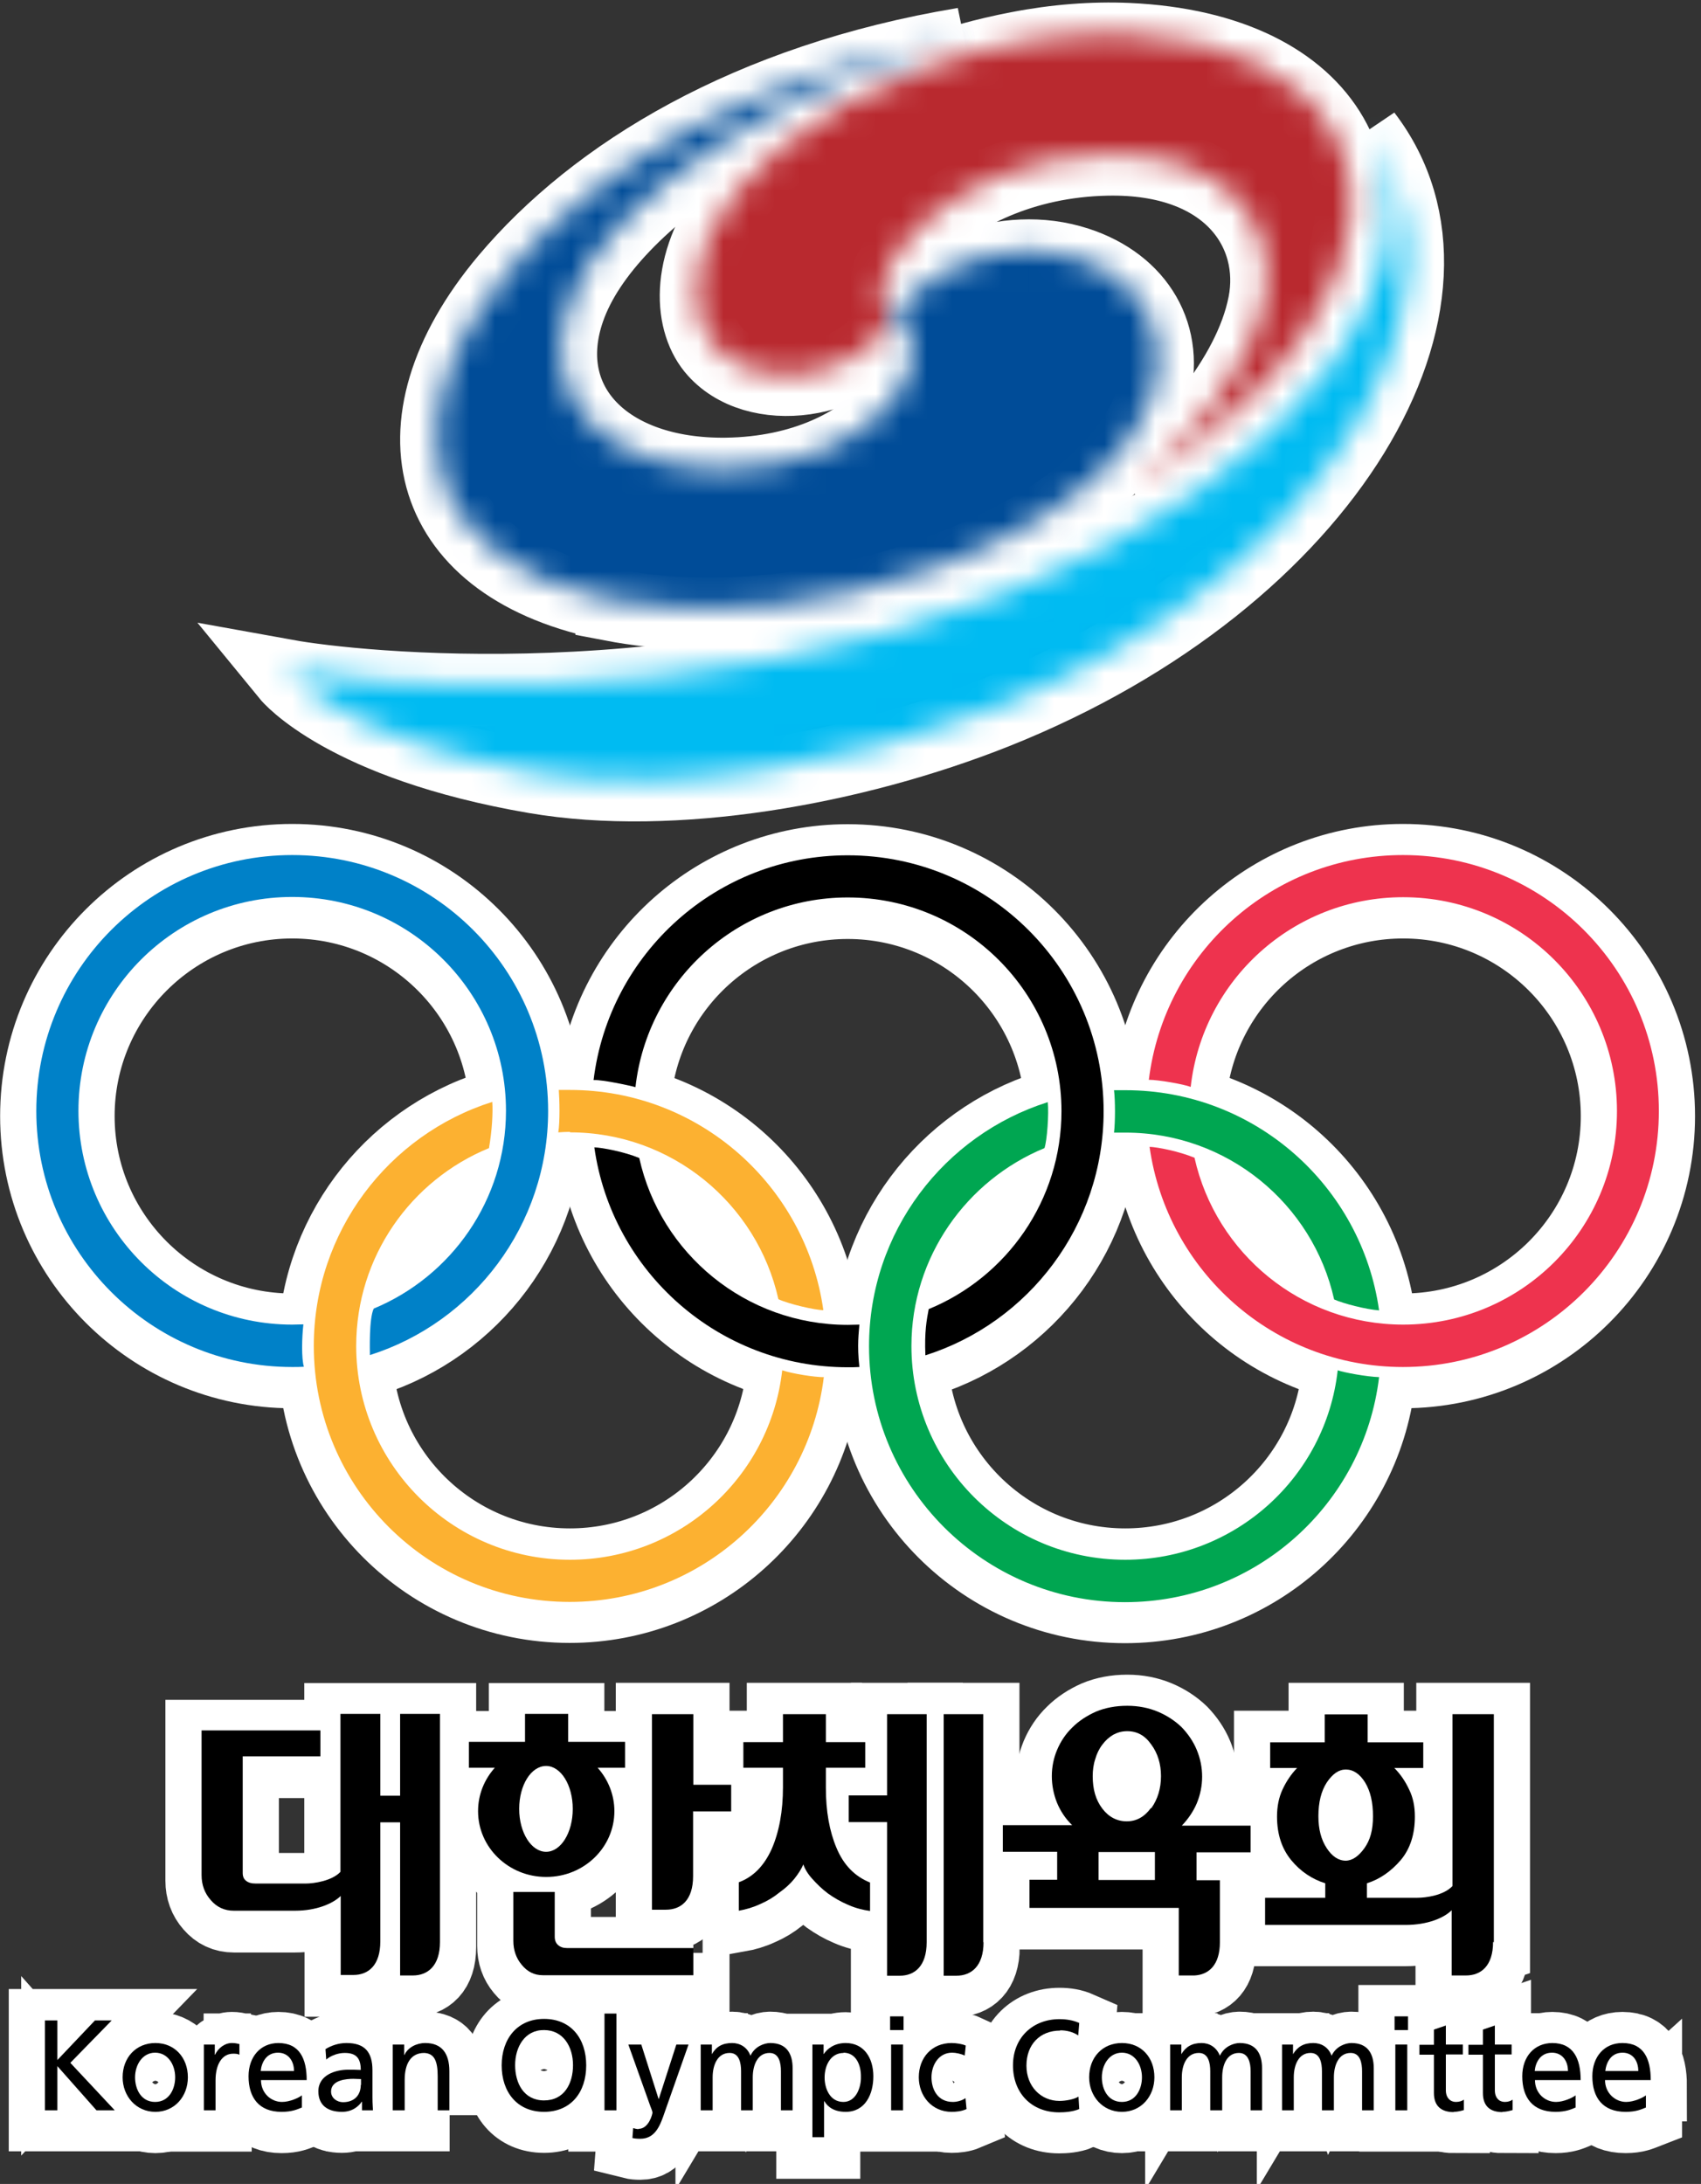
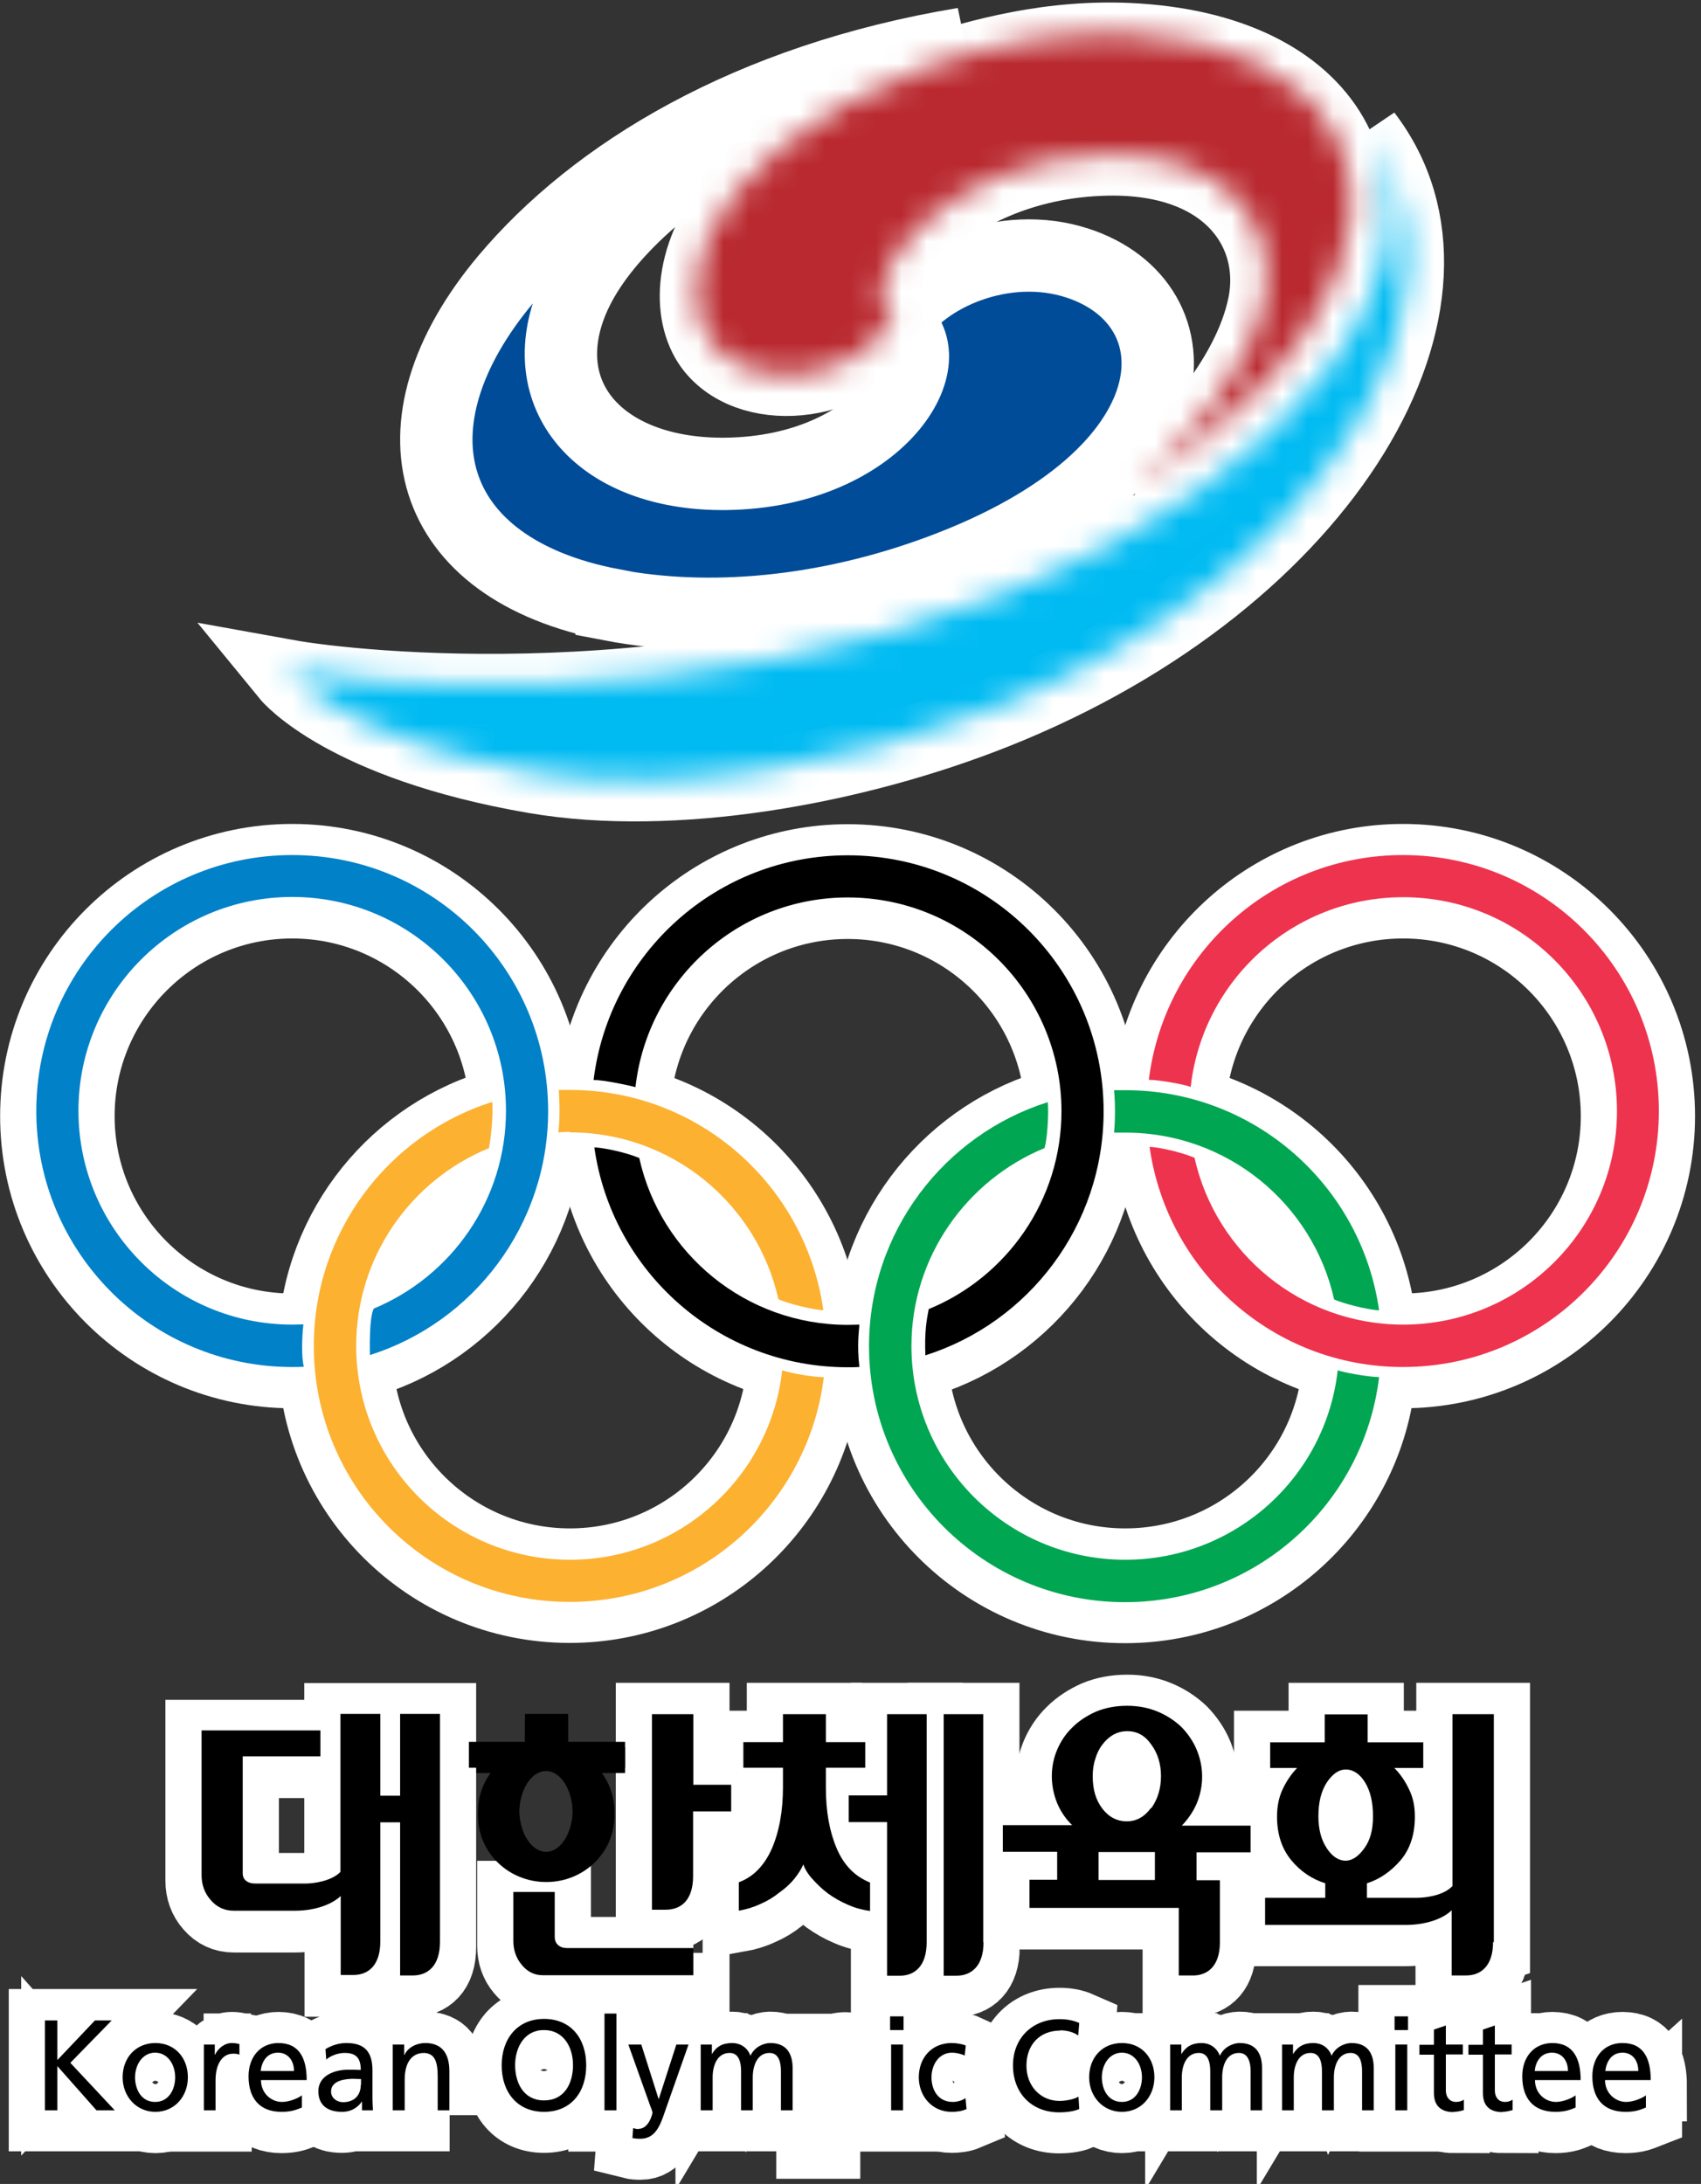
<svg xmlns="http://www.w3.org/2000/svg" viewBox="0 0 67 86" fill="none">
  <rect x="0" y="0" width="67" height="86" fill="#333333" stroke="none" />
  <mask id="mask0_419_38258" style="mask-type:luminance" maskUnits="userSpaceOnUse" x="11" y="5" width="45" height="26">
    <path d="M39.57 23.58C27.04 28.54 13.88 27.07 11.33 26.61C11.33 26.61 13.55 29.32 21.07 30.61C26.5 31.54 33.61 30.29 39.21 28.07C52.45 22.79 58.68 11.69 53.78 5.31C57.04 10.83 51.33 18.92 39.56 23.59" fill="white" />
  </mask>
  <g mask="url(#mask0_419_38258)">
    <path d="M48.994 -13.801L0.739 10.68L21.021 50.66L69.276 26.178L48.994 -13.801Z" fill="url(#paint0_linear_419_38258)" />
  </g>
  <path d="M21.07 30.61C26.51 31.54 33.61 30.29 39.22 28.06C52.46 22.78 58.69 11.68 53.79 5.3C57.05 10.82 51.34 18.92 39.57 23.58C27.04 28.54 13.88 27.07 11.33 26.61C11.33 26.61 13.55 29.32 21.07 30.61Z" stroke="white" stroke-width="2.85" />
  <mask id="mask1_419_38258" style="mask-type:luminance" maskUnits="userSpaceOnUse" x="27" y="1" width="27" height="19">
    <path d="M40.11 1.86C34.87 2.86 30.84 5.42 28.96 7.78C27.01 10.22 27.13 12.58 28.07 13.74C29.72 15.75 33.77 15.17 35.2 12.72C33.36 11.6 36.97 6.41 43.61 6.28C48.39 6.18 50.36 9.15 49.8 11.97C49.21 14.94 46.52 17.73 44.77 19.28C44.77 19.28 48.91 16.92 51.42 13.27C55.46 7.4 52.53 1.89 44.44 1.53C44.2 1.52 43.96 1.51 43.72 1.51C42.56 1.51 41.34 1.63 40.11 1.87" fill="white" />
  </mask>
  <g mask="url(#mask1_419_38258)">
    <path d="M27.24 -1.39L56.87 1.65L55.23 22.16L25.6 19.12L27.24 -1.39Z" fill="url(#paint1_radial_419_38258)" />
  </g>
  <path d="M28.96 7.78C27.01 10.22 27.13 12.58 28.07 13.74C29.72 15.75 33.77 15.17 35.2 12.72C33.36 11.6 36.97 6.41 43.6 6.28C48.38 6.18 50.35 9.15 49.79 11.97C49.2 14.94 46.51 17.73 44.76 19.28C44.76 19.28 48.9 16.92 51.41 13.28C55.45 7.41 52.52 1.9 44.43 1.54C43.05 1.48 41.59 1.59 40.1 1.88C34.86 2.88 30.83 5.44 28.95 7.79L28.96 7.78Z" stroke="white" stroke-width="2.85" />
  <mask id="mask2_419_38258" style="mask-type:luminance" maskUnits="userSpaceOnUse" x="17" y="1" width="29" height="24">
    <path d="M19.93 11C15.09 16.77 16.76 22.42 24.09 23.82C27.9 24.55 32.48 24.16 37.01 22.48C47.3 18.67 47.33 11.95 42.44 10.36C39.56 9.42 36.33 10.84 35.21 12.7C37.39 14 34.69 18.58 28.6 18.66C23.88 18.72 21.12 15.86 22.41 12.18C23.97 7.71 31.45 3.32 37.96 1.72C29.47 3.13 23.43 6.83 19.93 10.99" fill="white" />
  </mask>
  <g mask="url(#mask2_419_38258)">
    <path d="M15.35 -1.55L49.13 1.91L47.06 27.83L13.28 24.36L15.35 -1.55Z" fill="url(#paint2_radial_419_38258)" />
  </g>
  <path d="M24.09 23.82C27.9 24.55 32.48 24.16 37.01 22.48C47.3 18.67 47.32 11.95 42.44 10.36C39.56 9.42 36.33 10.84 35.21 12.7C37.39 14 34.69 18.58 28.6 18.66C23.89 18.72 21.12 15.86 22.41 12.18C23.97 7.71 31.45 3.32 37.96 1.72C29.47 3.13 23.43 6.83 19.93 10.99C15.09 16.76 16.76 22.41 24.09 23.81V23.82Z" stroke="white" stroke-width="2.85" />
  <path d="M11.51 54.03C11.66 54.03 11.82 54.03 11.97 54.02C11.87 53.69 11.89 52.87 11.95 52.35C11.8 52.35 11.66 52.36 11.51 52.36C6.86 52.36 3.09 48.59 3.09 43.95C3.09 39.31 6.86 35.53 11.51 35.53C16.16 35.53 19.93 39.3 19.93 43.95C19.93 47.46 17.78 50.47 14.72 51.74C14.53 52.14 14.57 53.41 14.57 53.56C18.64 52.27 21.59 48.45 21.59 43.95C21.59 38.38 17.08 33.87 11.51 33.87C5.94 33.87 1.43 38.38 1.43 43.95C1.43 49.52 5.95 54.03 11.51 54.03Z" fill="#0081C8" />
  <path d="M11.51 54.03C11.66 54.03 11.82 54.03 11.97 54.02C11.87 53.69 11.89 52.87 11.95 52.35C11.8 52.35 11.66 52.36 11.51 52.36C6.86 52.36 3.09 48.59 3.09 43.95C3.09 39.31 6.86 35.53 11.51 35.53C16.16 35.53 19.93 39.3 19.93 43.95C19.93 47.46 17.78 50.47 14.72 51.74C14.53 52.14 14.57 53.41 14.57 53.56C18.64 52.27 21.59 48.45 21.59 43.95C21.59 38.38 17.08 33.87 11.51 33.87C5.94 33.87 1.43 38.38 1.43 43.95C1.43 49.52 5.95 54.03 11.51 54.03Z" stroke="white" stroke-width="2.85" />
  <path d="M41.81 43.95C41.81 47.47 39.65 50.49 36.58 51.75C36.5 52.17 36.41 52.64 36.45 53.57C40.52 52.28 43.47 48.46 43.47 43.96C43.47 38.39 38.96 33.88 33.39 33.88C28.24 33.88 23.99 37.74 23.38 42.73C23.72 42.71 24.87 42.96 25.03 43.01C25.5 38.81 29.07 35.55 33.39 35.55C38.04 35.55 41.81 39.32 41.81 43.97" fill="black" />
  <path d="M41.81 43.95C41.81 47.47 39.65 50.49 36.58 51.75C36.5 52.17 36.41 52.64 36.45 53.57C40.52 52.28 43.47 48.46 43.47 43.96C43.47 38.39 38.96 33.88 33.39 33.88C28.24 33.88 23.99 37.74 23.38 42.73C23.72 42.71 24.87 42.96 25.03 43.01C25.5 38.81 29.07 35.55 33.39 35.55C38.04 35.55 41.81 39.32 41.81 43.97V43.95Z" stroke="white" stroke-width="2.85" />
  <path d="M33.39 52.36C29.37 52.36 26.01 49.55 25.18 45.79C24.58 45.54 23.71 45.38 23.41 45.37C24.1 50.27 28.31 54.03 33.39 54.03C33.54 54.03 33.7 54.03 33.85 54.02C33.75 53.14 33.83 52.66 33.85 52.36C33.7 52.36 33.55 52.36 33.4 52.36" fill="black" />
  <path d="M33.39 52.36C29.37 52.36 26.01 49.55 25.18 45.79C24.58 45.54 23.71 45.38 23.41 45.37C24.1 50.27 28.31 54.03 33.39 54.03C33.54 54.03 33.7 54.03 33.85 54.02C33.75 53.14 33.83 52.66 33.85 52.36C33.7 52.36 33.55 52.36 33.4 52.36H33.39Z" stroke="white" stroke-width="2.85" />
  <path d="M45.26 42.72C45.62 42.72 46.61 42.89 46.9 43C47.37 38.8 50.93 35.53 55.27 35.53C59.92 35.53 63.69 39.3 63.69 43.95C63.69 48.6 59.92 52.36 55.27 52.36C51.25 52.36 47.89 49.55 47.05 45.79C46.45 45.54 45.6 45.37 45.28 45.36C45.97 50.26 50.17 54.03 55.26 54.03C60.83 54.03 65.34 49.51 65.34 43.95C65.34 38.39 60.83 33.87 55.26 33.87C50.11 33.87 45.86 37.74 45.25 42.73" fill="#EE334E" />
  <path d="M45.26 42.72C45.62 42.72 46.61 42.89 46.9 43C47.37 38.8 50.93 35.53 55.27 35.53C59.92 35.53 63.69 39.3 63.69 43.95C63.69 48.6 59.92 52.36 55.27 52.36C51.25 52.36 47.89 49.55 47.05 45.79C46.45 45.54 45.6 45.37 45.28 45.36C45.97 50.26 50.17 54.03 55.26 54.03C60.83 54.03 65.34 49.51 65.34 43.95C65.34 38.39 60.83 33.87 55.26 33.87C50.11 33.87 45.86 37.74 45.25 42.73L45.26 42.72Z" stroke="white" stroke-width="2.85" />
  <path d="M22.45 44.78C26.46 44.78 29.82 47.59 30.66 51.35C31.07 51.54 32.1 51.79 32.43 51.79C31.74 46.89 27.54 43.12 22.45 43.12C22.3 43.12 22.15 43.12 22.01 43.13C22.04 43.5 22.06 44.39 21.99 44.8C22.15 44.79 22.29 44.78 22.45 44.78Z" fill="#FCB131" />
  <path d="M22.45 44.78C26.46 44.78 29.82 47.59 30.66 51.35C31.07 51.54 32.1 51.79 32.43 51.79C31.74 46.89 27.54 43.12 22.45 43.12C22.3 43.12 22.15 43.12 22.01 43.13C22.04 43.5 22.06 44.39 21.99 44.8C22.15 44.79 22.29 44.78 22.45 44.78Z" stroke="white" stroke-width="2.85" />
  <path d="M32.46 54.42C32.08 54.42 31.24 54.28 30.81 54.15C30.34 58.35 26.77 61.61 22.45 61.61C17.8 61.61 14.03 57.84 14.03 53.19C14.03 49.67 16.19 46.66 19.26 45.4C19.38 44.72 19.42 44 19.39 43.58C15.31 44.87 12.36 48.69 12.36 53.19C12.36 58.76 16.87 63.27 22.44 63.27C27.59 63.27 31.84 59.4 32.45 54.41" fill="#FCB131" />
  <path d="M32.46 54.42C32.08 54.42 31.24 54.28 30.81 54.15C30.34 58.35 26.77 61.61 22.45 61.61C17.8 61.61 14.03 57.84 14.03 53.19C14.03 49.67 16.19 46.66 19.26 45.4C19.38 44.72 19.42 44 19.39 43.58C15.31 44.87 12.36 48.69 12.36 53.19C12.36 58.76 16.87 63.27 22.44 63.27C27.59 63.27 31.84 59.4 32.45 54.41L32.46 54.42Z" stroke="white" stroke-width="2.85" />
  <path d="M54.34 54.42C53.79 54.4 52.92 54.23 52.69 54.15C52.22 58.35 48.65 61.61 44.32 61.61C39.67 61.61 35.9 57.84 35.9 53.19C35.9 49.68 38.08 46.66 41.14 45.4C41.24 45.13 41.32 44.05 41.27 43.59C37.19 44.88 34.23 48.7 34.23 53.2C34.23 58.77 38.75 63.28 44.31 63.28C49.47 63.28 53.72 59.41 54.32 54.42" fill="#00A651" />
  <path d="M54.34 54.42C53.79 54.4 52.92 54.23 52.69 54.15C52.22 58.35 48.65 61.61 44.32 61.61C39.67 61.61 35.9 57.84 35.9 53.19C35.9 49.68 38.08 46.66 41.14 45.4C41.24 45.13 41.32 44.05 41.27 43.59C37.19 44.88 34.23 48.7 34.23 53.2C34.23 58.77 38.75 63.28 44.31 63.28C49.47 63.28 53.72 59.41 54.32 54.42H54.34Z" stroke="white" stroke-width="2.85" />
  <path d="M43.89 44.79C44.03 44.79 44.18 44.79 44.33 44.79C48.35 44.79 51.71 47.6 52.55 51.36C52.91 51.52 53.79 51.75 54.32 51.79C53.63 46.89 49.42 43.12 44.33 43.12C44.18 43.12 44.03 43.12 43.88 43.12C43.93 43.54 43.93 44.36 43.88 44.79H43.89Z" fill="#00A651" />
  <path d="M43.89 44.79C44.03 44.79 44.18 44.79 44.33 44.79C48.35 44.79 51.71 47.6 52.55 51.36C52.91 51.52 53.79 51.75 54.32 51.79C53.63 46.89 49.42 43.12 44.33 43.12C44.18 43.12 44.03 43.12 43.88 43.12C43.93 43.54 43.93 44.36 43.88 44.79H43.89Z" stroke="white" stroke-width="2.85" />
  <path d="M27.31 71.52H28.8V70.47H27.31V67.69H25.68V75.39H26.23C26.82 75.39 27.3 75.02 27.3 74.07V71.51L27.31 71.52Z" fill="black" />
  <path d="M27.31 71.52H28.8V70.47H27.31V67.69H25.68V75.39H26.23C26.82 75.39 27.3 75.02 27.3 74.07V71.51L27.31 71.52Z" stroke="white" stroke-width="2.85" />
  <path d="M27.31 76.91H22.33C22.18 76.91 22.07 76.87 21.98 76.79C21.89 76.71 21.85 76.6 21.85 76.46V74.7H20.22V76.63C20.22 76.99 20.33 77.31 20.55 77.57C20.77 77.84 21.04 77.98 21.38 77.98H27.31V76.9V76.91Z" fill="black" />
  <path d="M27.31 76.91H22.33C22.18 76.91 22.07 76.87 21.98 76.79C21.89 76.71 21.85 76.6 21.85 76.46V74.7H20.22V76.63C20.22 76.99 20.33 77.31 20.55 77.57C20.77 77.84 21.04 77.98 21.38 77.98H27.31V76.9V76.91Z" stroke="white" stroke-width="2.85" />
  <path d="M21.52 74.11C23 74.11 24.2 72.95 24.2 71.52C24.2 70.87 23.95 70.27 23.54 69.82H24.62V68.8H22.38V67.7H20.68V68.8H18.47V69.82H19.49C19.08 70.28 18.83 70.87 18.83 71.52C18.83 72.95 20.03 74.11 21.51 74.11M21.51 69.74C22.09 69.74 22.56 70.49 22.56 71.43C22.56 72.37 22.09 73.12 21.51 73.12C20.93 73.12 20.45 72.37 20.45 71.43C20.45 70.49 20.92 69.74 21.51 69.74Z" fill="black" />
-   <path d="M21.52 74.11C23 74.11 24.2 72.95 24.2 71.52C24.2 70.87 23.95 70.27 23.54 69.82H24.62V68.8H22.38V67.7H20.68V68.8H18.47V69.82H19.49C19.08 70.28 18.83 70.87 18.83 71.52C18.83 72.95 20.03 74.11 21.51 74.11H21.52ZM21.52 69.74C22.1 69.74 22.57 70.49 22.57 71.43C22.57 72.37 22.1 73.12 21.52 73.12C20.94 73.12 20.46 72.37 20.46 71.43C20.46 70.49 20.93 69.74 21.52 69.74Z" stroke="white" stroke-width="2.85" />
  <path d="M31.64 73.6C31.7 73.78 31.81 73.97 31.99 74.17C32.17 74.38 32.37 74.57 32.61 74.75C32.85 74.92 33.12 75.08 33.41 75.2C33.7 75.33 33.99 75.4 34.27 75.44V74.32C33.67 74.08 33.23 73.62 32.95 72.96C32.67 72.3 32.53 71.51 32.53 70.59V69.8H34.08V68.79H32.53V67.69H30.84V68.79H29.28V69.8H30.84V70.57C30.84 71.52 30.69 72.33 30.4 73C30.1 73.67 29.67 74.11 29.1 74.32V75.44C29.38 75.39 29.66 75.31 29.94 75.18C30.22 75.06 30.47 74.91 30.69 74.73C30.92 74.56 31.13 74.38 31.29 74.18C31.45 73.98 31.57 73.79 31.65 73.6" fill="black" />
  <path d="M31.64 73.6C31.7 73.78 31.81 73.97 31.99 74.17C32.17 74.38 32.37 74.57 32.61 74.75C32.85 74.92 33.12 75.08 33.41 75.2C33.7 75.33 33.99 75.4 34.27 75.44V74.32C33.67 74.08 33.23 73.62 32.95 72.96C32.67 72.3 32.53 71.51 32.53 70.59V69.8H34.08V68.79H32.53V67.69H30.84V68.79H29.28V69.8H30.84V70.57C30.84 71.52 30.69 72.33 30.4 73C30.1 73.67 29.67 74.11 29.1 74.32V75.44C29.38 75.39 29.66 75.31 29.94 75.18C30.22 75.06 30.47 74.91 30.69 74.73C30.92 74.56 31.13 74.38 31.29 74.18C31.45 73.98 31.57 73.79 31.65 73.6H31.64Z" stroke="white" stroke-width="2.85" />
  <path d="M38.73 76.67V67.69H37.17V77.99H37.67C38.26 77.99 38.74 77.62 38.74 76.68" fill="black" />
  <path d="M38.73 76.67V67.69H37.17V77.99H37.67C38.26 77.99 38.74 77.62 38.74 76.68L38.73 76.67Z" stroke="white" stroke-width="2.85" />
  <path d="M36.5 76.67V67.69H34.94V70.89H33.43V71.94H34.94V77.99H35.44C36.03 77.99 36.5 77.62 36.5 76.68" fill="black" />
  <path d="M36.5 76.67V67.69H34.94V70.89H33.43V71.94H34.94V77.99H35.44C36.03 77.99 36.5 77.62 36.5 76.68V76.67Z" stroke="white" stroke-width="2.85" />
  <path d="M46.43 77.99H47.05C47.61 77.96 48.05 77.59 48.05 76.68V74.24H47.13V73.14H49.26V72.09H46.55C46.79 71.84 47 71.54 47.14 71.21C47.28 70.87 47.35 70.52 47.35 70.16C47.35 69.8 47.28 69.45 47.14 69.11C47 68.77 46.79 68.47 46.54 68.21C46.28 67.96 45.96 67.75 45.6 67.6C45.24 67.45 44.84 67.37 44.4 67.37C43.94 67.37 43.53 67.45 43.17 67.6C42.81 67.76 42.49 67.97 42.24 68.22C41.98 68.47 41.78 68.77 41.64 69.1C41.5 69.44 41.43 69.78 41.43 70.15C41.43 70.52 41.5 70.86 41.63 71.19C41.77 71.53 41.97 71.83 42.23 72.08H39.5V73.13H41.64V74.23H40.55V75.34H46.43V77.99ZM45.49 74.23H43.27V73.13H45.49V74.23ZM45.33 71.4C45.07 71.75 44.76 71.92 44.38 71.92C44 71.92 43.67 71.75 43.42 71.42C43.16 71.08 43.04 70.66 43.04 70.14C43.04 69.91 43.07 69.68 43.14 69.47C43.2 69.26 43.29 69.07 43.42 68.9C43.54 68.74 43.68 68.61 43.85 68.51C44.02 68.42 44.19 68.37 44.4 68.37C44.79 68.37 45.1 68.54 45.35 68.9C45.6 69.25 45.73 69.66 45.73 70.14C45.73 70.62 45.6 71.05 45.35 71.4" fill="black" />
  <path d="M46.43 77.99H47.05C47.61 77.96 48.05 77.59 48.05 76.68V74.24H47.13V73.14H49.26V72.09H46.55C46.79 71.84 47 71.54 47.14 71.21C47.28 70.87 47.35 70.52 47.35 70.16C47.35 69.8 47.28 69.45 47.14 69.11C47 68.77 46.79 68.47 46.54 68.21C46.28 67.96 45.96 67.75 45.6 67.6C45.24 67.45 44.84 67.37 44.4 67.37C43.94 67.37 43.53 67.45 43.17 67.6C42.81 67.76 42.49 67.97 42.24 68.22C41.98 68.47 41.78 68.77 41.64 69.1C41.5 69.44 41.43 69.78 41.43 70.15C41.43 70.52 41.5 70.86 41.63 71.19C41.77 71.53 41.97 71.83 42.23 72.08H39.5V73.13H41.64V74.23H40.55V75.34H46.43V77.99ZM45.49 74.23H43.27V73.13H45.49V74.23ZM45.33 71.4C45.07 71.75 44.76 71.92 44.38 71.92C44 71.92 43.67 71.75 43.42 71.42C43.16 71.08 43.04 70.66 43.04 70.14C43.04 69.91 43.07 69.68 43.14 69.47C43.2 69.26 43.29 69.07 43.42 68.9C43.54 68.74 43.68 68.61 43.85 68.51C44.02 68.42 44.19 68.37 44.4 68.37C44.79 68.37 45.1 68.54 45.35 68.9C45.6 69.25 45.73 69.66 45.73 70.14C45.73 70.62 45.6 71.05 45.35 71.4H45.33Z" stroke="white" stroke-width="2.85" />
  <path d="M58.84 76.67V67.69H57.21V74.47C56.86 74.84 56.16 74.93 55.83 74.93H53.84V74.36C54.35 74.2 54.79 73.89 55.17 73.44C55.55 72.99 55.73 72.42 55.73 71.72C55.73 71.33 55.66 70.97 55.5 70.64C55.35 70.32 55.16 70.04 54.92 69.8H56.06V68.79H53.87V67.69H52.18V68.79H50.03V69.8H51.09C50.86 70.04 50.67 70.32 50.52 70.64C50.37 70.97 50.3 71.32 50.3 71.72C50.3 72.42 50.49 72.99 50.86 73.44C51.23 73.89 51.69 74.19 52.2 74.36V74.93H49.83V76H55.36C56.22 76 56.87 75.73 57.18 75.42V77.99H57.74C58.33 77.99 58.81 77.62 58.81 76.68M53.01 73.48C52.72 73.48 52.47 73.32 52.26 72.99C52.04 72.66 51.93 72.24 51.93 71.73C51.93 71.18 52.04 70.74 52.26 70.4C52.49 70.06 52.73 69.89 53.01 69.89C53.3 69.89 53.56 70.06 53.77 70.4C53.98 70.74 54.08 71.18 54.08 71.73C54.08 72.28 53.97 72.67 53.74 72.99C53.51 73.31 53.26 73.48 53 73.48" fill="black" />
  <path d="M58.84 76.67V67.69H57.21V74.47C56.86 74.84 56.16 74.93 55.83 74.93H53.84V74.36C54.35 74.2 54.79 73.89 55.17 73.44C55.55 72.99 55.73 72.42 55.73 71.72C55.73 71.33 55.66 70.97 55.5 70.64C55.35 70.32 55.16 70.04 54.92 69.8H56.06V68.79H53.87V67.69H52.18V68.79H50.03V69.8H51.09C50.86 70.04 50.67 70.32 50.52 70.64C50.37 70.97 50.3 71.32 50.3 71.72C50.3 72.42 50.49 72.99 50.86 73.44C51.23 73.89 51.69 74.19 52.2 74.36V74.93H49.83V76H55.36C56.22 76 56.87 75.73 57.18 75.42V77.99H57.74C58.33 77.99 58.81 77.62 58.81 76.68L58.84 76.67ZM53.04 73.47C52.75 73.47 52.5 73.31 52.29 72.98C52.07 72.65 51.96 72.23 51.96 71.72C51.96 71.17 52.07 70.73 52.29 70.39C52.52 70.05 52.76 69.88 53.04 69.88C53.33 69.88 53.59 70.05 53.8 70.39C54.01 70.73 54.11 71.17 54.11 71.72C54.11 72.27 54 72.66 53.77 72.98C53.54 73.3 53.29 73.47 53.03 73.47H53.04Z" stroke="white" stroke-width="2.85" />
  <path d="M14.98 71.96H15.76V77.99H16.26C16.85 77.99 17.33 77.62 17.33 76.68V67.7H15.76V70.92H14.98V67.7H13.41V73.93C13.07 74.29 12.36 74.39 12.04 74.39H10.08C9.91 74.39 9.79 74.36 9.69 74.28C9.6 74.21 9.56 74.11 9.56 73.97V69.38H12.62V68.36H7.94V74.06C7.94 74.44 8.06 74.77 8.3 75.04C8.54 75.32 8.84 75.46 9.21 75.46H11.62C12.47 75.46 13.11 75.18 13.42 74.88V77.99H13.92C14.51 77.99 14.98 77.62 14.98 76.68V71.96Z" fill="black" />
  <path d="M14.98 71.96H15.76V77.99H16.26C16.85 77.99 17.33 77.62 17.33 76.68V67.7H15.76V70.92H14.98V67.7H13.41V73.93C13.07 74.29 12.36 74.39 12.04 74.39H10.08C9.91 74.39 9.79 74.36 9.69 74.28C9.6 74.21 9.56 74.11 9.56 73.97V69.38H12.62V68.36H7.94V74.06C7.94 74.44 8.06 74.77 8.3 75.04C8.54 75.32 8.84 75.46 9.21 75.46H11.62C12.47 75.46 13.11 75.18 13.42 74.88V77.99H13.92C14.51 77.99 14.98 77.62 14.98 76.68V71.96Z" stroke="white" stroke-width="2.85" />
  <path d="M1.77 79.749V83.29H2.26V81.559L3.8 83.29H4.52L2.77 81.43L4.4 79.749H3.74L2.26 81.309V79.749H1.77Z" fill="black" />
  <path d="M1.77 79.749V83.29H2.26V81.559L3.8 83.29H4.52L2.77 81.43L4.4 79.749H3.74L2.26 81.309V79.749H1.77Z" stroke="white" stroke-width="2.85" />
  <path d="M4.83 82C4.83 82.74 5.36 83.36 6.12 83.36C6.88 83.36 7.4 82.75 7.4 82C7.4 81.22 6.88 80.65 6.12 80.65C5.36 80.65 4.83 81.22 4.83 82ZM6.9 82C6.9 82.46 6.66 82.97 6.11 82.97C5.56 82.97 5.32 82.46 5.32 82C5.32 81.51 5.61 81.03 6.11 81.03C6.61 81.03 6.9 81.51 6.9 82Z" fill="black" />
  <path d="M4.83 82C4.83 82.74 5.36 83.36 6.12 83.36C6.88 83.36 7.4 82.75 7.4 82C7.4 81.22 6.88 80.65 6.12 80.65C5.36 80.65 4.83 81.22 4.83 82ZM6.9 82C6.9 82.46 6.66 82.97 6.11 82.97C5.56 82.97 5.32 82.46 5.32 82C5.32 81.51 5.61 81.03 6.11 81.03C6.61 81.03 6.9 81.51 6.9 82Z" stroke="white" stroke-width="2.85" />
  <path d="M8.03 80.71V83.3H8.49V82.12C8.49 81.47 8.76 81.07 9.18 81.07C9.26 81.07 9.35 81.07 9.43 81.11V80.69C9.33 80.67 9.27 80.65 9.13 80.65C8.86 80.65 8.6 80.84 8.47 81.11H8.46V80.71H8.02H8.03Z" fill="black" />
  <path d="M8.03 80.71V83.3H8.49V82.12C8.49 81.47 8.76 81.07 9.18 81.07C9.26 81.07 9.35 81.07 9.43 81.11V80.69C9.33 80.67 9.27 80.65 9.13 80.65C8.86 80.65 8.6 80.84 8.47 81.11H8.46V80.71H8.02H8.03Z" stroke="white" stroke-width="2.85" />
  <path d="M10.97 80.65C10.26 80.65 9.79 81.19 9.79 81.96C9.79 82.8 10.2 83.36 11.09 83.36C11.51 83.36 11.71 83.26 11.89 83.19V82.71C11.78 82.81 11.42 82.97 11.11 82.97C10.67 82.97 10.28 82.62 10.28 82.11H12.08C12.08 81.28 11.81 80.65 10.96 80.65M10.27 81.75C10.3 81.42 10.49 81.03 10.95 81.03C11.35 81.03 11.58 81.35 11.58 81.75H10.28H10.27Z" fill="black" />
  <path d="M10.97 80.65C10.26 80.65 9.79 81.19 9.79 81.96C9.79 82.8 10.2 83.36 11.09 83.36C11.51 83.36 11.71 83.26 11.89 83.19V82.71C11.78 82.81 11.42 82.97 11.11 82.97C10.67 82.97 10.28 82.62 10.28 82.11H12.08C12.08 81.28 11.81 80.65 10.96 80.65H10.97ZM10.28 81.75C10.31 81.42 10.5 81.03 10.96 81.03C11.36 81.03 11.59 81.35 11.59 81.75H10.29H10.28Z" stroke="white" stroke-width="2.85" />
  <path d="M14.69 83.29C14.69 83.21 14.67 83.07 14.67 82.78V81.71C14.67 81 14.37 80.64 13.65 80.64C13.33 80.64 13.05 80.74 12.82 80.88L12.85 81.29C13.04 81.13 13.32 81.03 13.58 81.03C14.05 81.03 14.21 81.26 14.21 81.7C14.03 81.69 13.9 81.69 13.71 81.69C13.23 81.69 12.54 81.89 12.54 82.54C12.54 83.1 12.92 83.35 13.47 83.35C13.9 83.35 14.14 83.11 14.25 82.95H14.26V83.29H14.69ZM14.21 82.29C14.21 82.68 13.97 82.97 13.51 82.97C13.29 82.97 13.04 82.82 13.04 82.55C13.04 82.09 13.66 82.05 13.92 82.05C14.01 82.05 14.12 82.06 14.22 82.06V82.29H14.21Z" fill="black" />
  <path d="M14.69 83.29C14.69 83.21 14.67 83.07 14.67 82.78V81.71C14.67 81 14.37 80.64 13.65 80.64C13.33 80.64 13.05 80.74 12.82 80.88L12.85 81.29C13.04 81.13 13.32 81.03 13.58 81.03C14.05 81.03 14.21 81.26 14.21 81.7C14.03 81.69 13.9 81.69 13.71 81.69C13.23 81.69 12.54 81.89 12.54 82.54C12.54 83.1 12.92 83.35 13.47 83.35C13.9 83.35 14.14 83.11 14.25 82.95H14.26V83.29H14.69ZM14.21 82.29C14.21 82.68 13.97 82.97 13.51 82.97C13.29 82.97 13.04 82.82 13.04 82.55C13.04 82.09 13.66 82.05 13.92 82.05C14.01 82.05 14.12 82.06 14.22 82.06V82.29H14.21Z" stroke="white" stroke-width="2.85" />
  <path d="M17.7 83.29V81.75C17.7 81.06 17.41 80.64 16.75 80.64C16.4 80.64 16.06 80.82 15.93 81.11H15.92V80.7H15.47V83.29H15.94V82.09C15.94 81.46 16.18 81.03 16.71 81.03C17.11 81.05 17.24 81.35 17.24 81.95V83.29H17.71H17.7Z" fill="black" />
  <path d="M17.7 83.29V81.75C17.7 81.06 17.41 80.64 16.75 80.64C16.4 80.64 16.06 80.82 15.93 81.11H15.92V80.7H15.47V83.29H15.94V82.09C15.94 81.46 16.18 81.03 16.71 81.03C17.11 81.05 17.24 81.35 17.24 81.95V83.29H17.71H17.7Z" stroke="white" stroke-width="2.85" />
  <path d="M21.43 83.35C22.48 83.35 23.09 82.59 23.09 81.52C23.09 80.45 22.48 79.69 21.43 79.69C20.38 79.69 19.76 80.47 19.76 81.52C19.76 82.57 20.37 83.35 21.43 83.35ZM21.43 80.13C22.19 80.13 22.57 80.8 22.57 81.51C22.57 82.22 22.23 82.9 21.43 82.9C20.63 82.9 20.29 82.22 20.29 81.51C20.29 80.8 20.67 80.12 21.43 80.13Z" fill="black" />
  <path d="M21.43 83.35C22.48 83.35 23.09 82.59 23.09 81.52C23.09 80.45 22.48 79.69 21.43 79.69C20.38 79.69 19.76 80.47 19.76 81.52C19.76 82.57 20.37 83.35 21.43 83.35ZM21.43 80.13C22.19 80.13 22.57 80.8 22.57 81.51C22.57 82.22 22.23 82.9 21.43 82.9C20.63 82.9 20.29 82.22 20.29 81.51C20.29 80.8 20.67 80.12 21.43 80.13Z" stroke="white" stroke-width="2.85" />
  <path d="M24.28 79.49H23.81V83.3H24.28V79.49Z" fill="black" />
  <path d="M24.28 79.49H23.81V83.3H24.28V79.49Z" stroke="white" stroke-width="2.85" />
  <path d="M25.16 84.03C25.08 84.03 25 84.01 24.94 83.99L24.91 84.38C24.99 84.4 25.08 84.41 25.22 84.41C25.84 84.41 26.02 83.84 26.19 83.34L27.12 80.7H26.64L25.95 82.84H25.94L25.26 80.7H24.75L25.61 83.11C25.64 83.2 25.7 83.33 25.7 83.39C25.7 83.44 25.56 84.03 25.15 84.03" fill="black" />
  <path d="M25.16 84.03C25.08 84.03 25 84.01 24.94 83.99L24.91 84.38C24.99 84.4 25.08 84.41 25.22 84.41C25.84 84.41 26.02 83.84 26.19 83.34L27.12 80.7H26.64L25.95 82.84H25.94L25.26 80.7H24.75L25.61 83.11C25.64 83.2 25.7 83.33 25.7 83.39C25.7 83.44 25.56 84.03 25.15 84.03H25.16Z" stroke="white" stroke-width="2.85" />
  <path d="M31.22 83.29V81.63C31.22 81.07 30.99 80.64 30.34 80.64C30.11 80.64 29.73 80.77 29.55 81.14C29.42 80.79 29.12 80.64 28.84 80.64C28.46 80.64 28.21 80.78 28.03 81.08V80.7H27.59V83.29H28.05V81.99C28.05 81.51 28.24 81.03 28.72 81.03C29.1 81.03 29.17 81.43 29.17 81.75V83.29H29.64V81.99C29.64 81.51 29.83 81.03 30.3 81.03C30.68 81.03 30.75 81.43 30.75 81.75V83.29H31.22Z" fill="black" />
  <path d="M31.22 83.29V81.63C31.22 81.07 30.99 80.64 30.34 80.64C30.11 80.64 29.73 80.77 29.55 81.14C29.42 80.79 29.12 80.64 28.84 80.64C28.46 80.64 28.21 80.78 28.03 81.08V80.7H27.59V83.29H28.05V81.99C28.05 81.51 28.24 81.03 28.72 81.03C29.1 81.03 29.17 81.43 29.17 81.75V83.29H29.64V81.99C29.64 81.51 29.83 81.03 30.3 81.03C30.68 81.03 30.75 81.43 30.75 81.75V83.29H31.22Z" stroke="white" stroke-width="2.85" />
-   <path d="M32.47 82.94C32.61 83.18 32.87 83.36 33.31 83.36C34.08 83.36 34.4 82.67 34.4 81.96C34.4 81.25 34.04 80.66 33.31 80.66C32.86 80.66 32.58 80.89 32.45 81.09H32.44V80.72H32V84.37H32.46V82.95L32.47 82.94ZM33.22 81.03C33.72 81.03 33.92 81.52 33.91 81.99C33.92 82.4 33.72 82.97 33.22 82.97C32.69 82.97 32.48 82.44 32.48 82.01C32.48 81.53 32.72 81.04 33.23 81.04" fill="black" />
  <path d="M32.47 82.94C32.61 83.18 32.87 83.36 33.31 83.36C34.08 83.36 34.4 82.67 34.4 81.96C34.4 81.25 34.04 80.66 33.31 80.66C32.86 80.66 32.58 80.89 32.45 81.09H32.44V80.72H32V84.37H32.46V82.95L32.47 82.94ZM33.22 81.03C33.72 81.03 33.92 81.52 33.91 81.99C33.92 82.4 33.72 82.97 33.22 82.97C32.69 82.97 32.48 82.44 32.48 82.01C32.48 81.53 32.72 81.04 33.23 81.04L33.22 81.03Z" stroke="white" stroke-width="2.85" />
  <path d="M35.59 79.59H35.06V80.13H35.59V79.59Z" fill="black" />
  <path d="M35.59 79.59H35.06V80.13H35.59V79.59Z" stroke="white" stroke-width="2.85" />
  <path d="M35.57 80.71H35.1V83.3H35.57V80.71Z" fill="black" />
  <path d="M35.57 80.71H35.1V83.3H35.57V80.71Z" stroke="white" stroke-width="2.85" />
  <path d="M37.49 83.35C37.66 83.35 37.88 83.33 38.07 83.25L38.03 82.82C37.89 82.92 37.69 82.97 37.53 82.97C36.93 82.97 36.69 82.46 36.69 82C36.69 81.51 36.98 81.03 37.5 81.03C37.65 81.03 37.83 81.07 38 81.14L38.04 80.75C37.91 80.69 37.67 80.65 37.48 80.65C36.71 80.65 36.19 81.22 36.19 82C36.19 82.74 36.71 83.35 37.48 83.35" fill="black" />
  <path d="M37.49 83.35C37.66 83.35 37.88 83.33 38.07 83.25L38.03 82.82C37.89 82.92 37.69 82.97 37.53 82.97C36.93 82.97 36.69 82.46 36.69 82C36.69 81.51 36.98 81.03 37.5 81.03C37.65 81.03 37.83 81.07 38 81.14L38.04 80.75C37.91 80.69 37.67 80.65 37.48 80.65C36.71 80.65 36.19 81.22 36.19 82C36.19 82.74 36.71 83.35 37.48 83.35H37.49Z" stroke="white" stroke-width="2.85" />
  <path d="M41.76 80.14C42.01 80.14 42.26 80.21 42.47 80.34L42.51 79.85C42.26 79.74 42 79.7 41.73 79.7C40.68 79.7 39.9 80.43 39.9 81.52C39.9 82.61 40.63 83.37 41.72 83.37C41.93 83.37 42.25 83.35 42.51 83.24L42.48 82.75C42.31 82.86 41.97 82.92 41.73 82.92C41.01 82.92 40.43 82.37 40.43 81.53C40.43 80.69 40.96 80.15 41.76 80.15" fill="black" />
  <path d="M41.76 80.14C42.01 80.14 42.26 80.21 42.47 80.34L42.51 79.85C42.26 79.74 42 79.7 41.73 79.7C40.68 79.7 39.9 80.43 39.9 81.52C39.9 82.61 40.63 83.37 41.72 83.37C41.93 83.37 42.25 83.35 42.51 83.24L42.48 82.75C42.31 82.86 41.97 82.92 41.73 82.92C41.01 82.92 40.43 82.37 40.43 81.53C40.43 80.69 40.96 80.15 41.76 80.15V80.14Z" stroke="white" stroke-width="2.85" />
  <path d="M42.9 82C42.9 82.74 43.43 83.36 44.19 83.36C44.95 83.36 45.47 82.75 45.47 82C45.47 81.22 44.96 80.65 44.19 80.65C43.42 80.65 42.9 81.22 42.9 82ZM44.98 82C44.98 82.46 44.74 82.97 44.19 82.97C43.64 82.97 43.4 82.46 43.4 82C43.4 81.51 43.69 81.03 44.19 81.03C44.69 81.03 44.98 81.51 44.98 82Z" fill="black" />
  <path d="M42.9 82C42.9 82.74 43.43 83.36 44.19 83.36C44.95 83.36 45.47 82.75 45.47 82C45.47 81.22 44.96 80.65 44.19 80.65C43.42 80.65 42.9 81.22 42.9 82ZM44.98 82C44.98 82.46 44.74 82.97 44.19 82.97C43.64 82.97 43.4 82.46 43.4 82C43.4 81.51 43.69 81.03 44.19 81.03C44.69 81.03 44.98 81.51 44.98 82Z" stroke="white" stroke-width="2.85" />
  <path d="M49.71 83.29V81.63C49.71 81.07 49.48 80.64 48.83 80.64C48.6 80.64 48.22 80.77 48.05 81.14C47.91 80.79 47.62 80.64 47.33 80.64C46.96 80.64 46.71 80.78 46.53 81.08V80.7H46.09V83.29H46.55V81.99C46.55 81.51 46.74 81.03 47.22 81.03C47.6 81.03 47.67 81.43 47.67 81.75V83.29H48.14V81.99C48.14 81.51 48.32 81.03 48.8 81.03C49.18 81.03 49.26 81.43 49.26 81.75V83.29H49.72H49.71Z" fill="black" />
  <path d="M49.71 83.29V81.63C49.71 81.07 49.48 80.64 48.83 80.64C48.6 80.64 48.22 80.77 48.05 81.14C47.91 80.79 47.62 80.64 47.33 80.64C46.96 80.64 46.71 80.78 46.53 81.08V80.7H46.09V83.29H46.55V81.99C46.55 81.51 46.74 81.03 47.22 81.03C47.6 81.03 47.67 81.43 47.67 81.75V83.29H48.14V81.99C48.14 81.51 48.32 81.03 48.8 81.03C49.18 81.03 49.26 81.43 49.26 81.75V83.29H49.72H49.71Z" stroke="white" stroke-width="2.85" />
  <path d="M54.11 83.29V81.63C54.11 81.07 53.88 80.64 53.23 80.64C53 80.64 52.62 80.77 52.45 81.14C52.32 80.79 52.03 80.64 51.73 80.64C51.36 80.64 51.11 80.78 50.93 81.08V80.7H50.5V83.29H50.96V81.99C50.96 81.51 51.15 81.03 51.62 81.03C52 81.03 52.07 81.43 52.07 81.75V83.29H52.54V81.99C52.54 81.51 52.73 81.03 53.2 81.03C53.58 81.03 53.65 81.43 53.65 81.75V83.29H54.12H54.11Z" fill="black" />
  <path d="M54.11 83.29V81.63C54.11 81.07 53.88 80.64 53.23 80.64C53 80.64 52.62 80.77 52.45 81.14C52.32 80.79 52.03 80.64 51.73 80.64C51.36 80.64 51.11 80.78 50.93 81.08V80.7H50.5V83.29H50.96V81.99C50.96 81.51 51.15 81.03 51.62 81.03C52 81.03 52.07 81.43 52.07 81.75V83.29H52.54V81.99C52.54 81.51 52.73 81.03 53.2 81.03C53.58 81.03 53.65 81.43 53.65 81.75V83.29H54.12H54.11Z" stroke="white" stroke-width="2.85" />
  <path d="M55.46 79.59H54.93V80.13H55.46V79.59Z" fill="black" />
  <path d="M55.46 79.59H54.93V80.13H55.46V79.59Z" stroke="white" stroke-width="2.85" />
  <path d="M55.43 80.71H54.96V83.3H55.43V80.71Z" fill="black" />
  <path d="M55.43 80.71H54.96V83.3H55.43V80.71Z" stroke="white" stroke-width="2.85" />
  <path d="M57.26 83.35C57.41 83.35 57.56 83.31 57.66 83.28V82.87C57.59 82.92 57.49 82.96 57.34 82.96C57.13 82.96 56.95 82.8 56.95 82.5V81.09H57.62V80.7H56.95V79.95L56.48 80.11V80.71H55.91V81.1H56.48V82.61C56.48 83.13 56.78 83.36 57.26 83.36" fill="black" />
  <path d="M57.26 83.35C57.41 83.35 57.56 83.31 57.66 83.28V82.87C57.59 82.92 57.49 82.96 57.34 82.96C57.13 82.96 56.95 82.8 56.95 82.5V81.09H57.62V80.7H56.95V79.95L56.48 80.11V80.71H55.91V81.1H56.48V82.61C56.48 83.13 56.78 83.36 57.26 83.36V83.35Z" stroke="white" stroke-width="2.85" />
  <path d="M59.18 83.35C59.33 83.35 59.47 83.31 59.58 83.28V82.87C59.51 82.92 59.41 82.96 59.27 82.96C59.05 82.96 58.88 82.8 58.88 82.5V81.09H59.54V80.7H58.88V79.95L58.41 80.11V80.71H57.84V81.1H58.41V82.61C58.41 83.13 58.7 83.36 59.18 83.36" fill="black" />
  <path d="M59.18 83.35C59.33 83.35 59.47 83.31 59.58 83.28V82.87C59.51 82.92 59.41 82.96 59.27 82.96C59.05 82.96 58.88 82.8 58.88 82.5V81.09H59.54V80.7H58.88V79.95L58.41 80.11V80.71H57.84V81.1H58.41V82.61C58.41 83.13 58.7 83.36 59.18 83.36V83.35Z" stroke="white" stroke-width="2.85" />
  <path d="M61.15 80.65C60.43 80.65 59.96 81.19 59.96 81.96C59.96 82.8 60.37 83.36 61.27 83.36C61.68 83.36 61.89 83.26 62.06 83.19V82.71C61.95 82.81 61.59 82.97 61.29 82.97C60.85 82.97 60.46 82.62 60.46 82.11H62.26C62.26 81.28 61.98 80.65 61.14 80.65M60.45 81.75C60.48 81.42 60.67 81.03 61.13 81.03C61.53 81.03 61.76 81.35 61.76 81.75H60.45Z" fill="black" />
  <path d="M61.15 80.65C60.43 80.65 59.96 81.19 59.96 81.96C59.96 82.8 60.37 83.36 61.27 83.36C61.68 83.36 61.89 83.26 62.06 83.19V82.71C61.95 82.81 61.59 82.97 61.29 82.97C60.85 82.97 60.46 82.62 60.46 82.11H62.26C62.26 81.28 61.98 80.65 61.14 80.65H61.15ZM60.46 81.75C60.49 81.42 60.68 81.03 61.14 81.03C61.54 81.03 61.77 81.35 61.77 81.75H60.46Z" stroke="white" stroke-width="2.85" />
  <path d="M63.9 80.65C63.19 80.65 62.72 81.19 62.72 81.96C62.72 82.8 63.13 83.36 64.03 83.36C64.45 83.36 64.65 83.26 64.83 83.19V82.71C64.72 82.81 64.36 82.97 64.05 82.97C63.62 82.97 63.22 82.62 63.22 82.11H65.02C65.02 81.28 64.75 80.65 63.91 80.65M63.23 81.75C63.27 81.42 63.45 81.03 63.91 81.03C64.31 81.03 64.53 81.35 64.53 81.75H63.23Z" fill="black" />
  <path d="M63.9 80.65C63.19 80.65 62.72 81.19 62.72 81.96C62.72 82.8 63.13 83.36 64.03 83.36C64.45 83.36 64.65 83.26 64.83 83.19V82.71C64.72 82.81 64.36 82.97 64.05 82.97C63.62 82.97 63.22 82.62 63.22 82.11H65.02C65.02 81.28 64.75 80.65 63.91 80.65H63.9ZM63.22 81.75C63.26 81.42 63.44 81.03 63.9 81.03C64.3 81.03 64.52 81.35 64.52 81.75H63.22Z" stroke="white" stroke-width="2.85" />
  <mask id="mask3_419_38258" style="mask-type:luminance" maskUnits="userSpaceOnUse" x="11" y="5" width="45" height="26">
    <path d="M39.57 23.38C27.04 28.34 13.88 26.87 11.33 26.41C11.33 26.41 13.55 29.12 21.07 30.41C26.5 31.34 33.61 30.09 39.21 27.86C52.45 22.58 58.68 11.48 53.78 5.09C57.04 10.61 51.33 18.7 39.56 23.37" fill="white" />
  </mask>
  <g mask="url(#mask3_419_38258)">
    <path d="M48.998 -14.001L0.742 10.48L21.025 50.46L69.28 25.979L48.998 -14.001Z" fill="url(#paint3_linear_419_38258)" />
  </g>
  <mask id="mask4_419_38258" style="mask-type:luminance" maskUnits="userSpaceOnUse" x="27" y="1" width="27" height="19">
    <path d="M40.11 1.67C34.87 2.67 30.84 5.23 28.96 7.59C27.01 10.03 27.13 12.39 28.07 13.55C29.72 15.56 33.77 14.98 35.2 12.53C33.36 11.41 36.97 6.22 43.61 6.09C48.39 5.99 50.36 8.96 49.8 11.78C49.21 14.75 46.52 17.54 44.77 19.09C44.77 19.09 48.91 16.72 51.42 13.08C55.46 7.21 52.53 1.7 44.44 1.34C44.2 1.33 43.97 1.32 43.72 1.32C42.56 1.32 41.34 1.44 40.1 1.67" fill="white" />
  </mask>
  <g mask="url(#mask4_419_38258)">
    <path d="M27.24 -1.59L56.87 1.46L55.23 21.97L25.6 18.93L27.24 -1.59Z" fill="url(#paint4_radial_419_38258)" />
  </g>
  <mask id="mask5_419_38258" style="mask-type:luminance" maskUnits="userSpaceOnUse" x="17" y="1" width="29" height="23">
    <path d="M19.93 10.8C15.09 16.57 16.76 22.22 24.09 23.63C27.9 24.36 32.48 23.97 37.01 22.29C47.3 18.48 47.33 11.76 42.44 10.17C39.56 9.23 36.33 10.65 35.21 12.51C37.39 13.81 34.69 18.39 28.6 18.47C23.88 18.53 21.12 15.67 22.41 11.99C23.97 7.52 31.45 3.13 37.96 1.53C29.47 2.94 23.43 6.64 19.93 10.8Z" fill="white" />
  </mask>
  <g mask="url(#mask5_419_38258)">
-     <path d="M15.35 -1.75L49.13 1.72L47.06 27.64L13.28 24.17L15.35 -1.75Z" fill="url(#paint5_radial_419_38258)" />
-   </g>
+     </g>
  <path d="M11.51 53.83C11.66 53.83 11.82 53.83 11.97 53.82C11.87 53.49 11.89 52.67 11.95 52.15C11.8 52.15 11.66 52.16 11.51 52.16C6.86 52.16 3.09 48.39 3.09 43.74C3.09 39.09 6.86 35.32 11.51 35.32C16.16 35.32 19.93 39.09 19.93 43.74C19.93 47.25 17.78 50.26 14.72 51.53C14.53 51.93 14.57 53.21 14.57 53.36C18.64 52.07 21.59 48.25 21.59 43.75C21.59 38.18 17.08 33.67 11.51 33.67C5.94 33.67 1.43 38.18 1.43 43.75C1.43 49.32 5.95 53.83 11.51 53.83Z" fill="#0081C8" />
  <path d="M41.81 43.75C41.81 47.27 39.65 50.29 36.58 51.55C36.5 51.97 36.41 52.44 36.45 53.37C40.52 52.08 43.47 48.26 43.47 43.76C43.47 38.19 38.96 33.68 33.39 33.68C28.24 33.68 23.99 37.54 23.38 42.53C23.72 42.51 24.87 42.76 25.03 42.81C25.5 38.61 29.07 35.34 33.39 35.34C38.04 35.34 41.81 39.11 41.81 43.76" fill="black" />
  <path d="M33.39 52.17C29.37 52.17 26.01 49.36 25.18 45.6C24.58 45.35 23.71 45.19 23.41 45.18C24.1 50.08 28.31 53.84 33.39 53.84C33.54 53.84 33.7 53.84 33.85 53.83C33.75 52.95 33.83 52.47 33.85 52.16C33.7 52.16 33.55 52.17 33.4 52.17" fill="black" />
  <path d="M45.26 42.52C45.62 42.52 46.61 42.69 46.9 42.8C47.37 38.6 50.93 35.33 55.27 35.33C59.92 35.33 63.69 39.1 63.69 43.75C63.69 48.4 59.92 52.16 55.27 52.16C51.25 52.16 47.89 49.35 47.05 45.59C46.45 45.34 45.6 45.17 45.28 45.16C45.97 50.06 50.17 53.83 55.26 53.83C60.83 53.83 65.34 49.31 65.34 43.75C65.34 38.19 60.83 33.67 55.26 33.67C50.11 33.67 45.86 37.53 45.25 42.53" fill="#EE334E" />
  <path d="M22.45 44.59C26.46 44.59 29.82 47.4 30.66 51.16C31.07 51.35 32.1 51.59 32.43 51.59C31.74 46.69 27.54 42.92 22.45 42.92C22.3 42.92 22.15 42.92 22.01 42.92C22.04 43.3 22.06 44.18 21.99 44.59C22.15 44.58 22.29 44.57 22.45 44.57" fill="#FCB131" />
  <path d="M32.46 54.23C32.08 54.23 31.24 54.1 30.81 53.96C30.34 58.16 26.77 61.42 22.45 61.42C17.8 61.42 14.03 57.65 14.03 53C14.03 49.48 16.19 46.47 19.26 45.21C19.38 44.53 19.42 43.81 19.39 43.39C15.31 44.68 12.36 48.5 12.36 53C12.36 58.57 16.87 63.08 22.44 63.08C27.59 63.08 31.84 59.22 32.45 54.22" fill="#FCB131" />
  <path d="M54.34 54.23C53.79 54.21 52.92 54.04 52.69 53.96C52.22 58.16 48.65 61.42 44.32 61.42C39.67 61.42 35.9 57.65 35.9 53C35.9 49.49 38.08 46.47 41.14 45.21C41.24 44.93 41.32 43.86 41.27 43.4C37.19 44.69 34.23 48.51 34.23 53.01C34.23 58.58 38.75 63.09 44.31 63.09C49.47 63.09 53.72 59.23 54.32 54.23" fill="#00A651" />
  <path d="M43.89 44.6C44.03 44.6 44.18 44.6 44.33 44.6C48.35 44.6 51.71 47.41 52.55 51.17C52.91 51.33 53.79 51.56 54.32 51.6C53.63 46.7 49.42 42.93 44.33 42.93C44.18 42.93 44.03 42.93 43.88 42.93C43.93 43.35 43.93 44.17 43.88 44.6H43.89Z" fill="#00A651" />
  <path d="M27.31 71.33H28.8V70.28H27.31V67.5H25.68V75.2H26.23C26.82 75.2 27.3 74.83 27.3 73.88V71.32L27.31 71.33Z" fill="black" />
  <path d="M27.31 76.71H22.33C22.18 76.71 22.07 76.67 21.98 76.59C21.89 76.51 21.85 76.4 21.85 76.26V74.5H20.22V76.43C20.22 76.79 20.33 77.11 20.55 77.37C20.77 77.64 21.04 77.78 21.38 77.78H27.31V76.7V76.71Z" fill="black" />
  <path d="M21.52 73.91C23 73.91 24.2 72.75 24.2 71.32C24.2 70.67 23.95 70.07 23.54 69.61H24.62V68.59H22.38V67.49H20.68V68.59H18.47V69.61H19.49C19.08 70.07 18.83 70.66 18.83 71.32C18.83 72.75 20.03 73.91 21.51 73.91M21.51 69.54C22.09 69.54 22.56 70.29 22.56 71.23C22.56 72.17 22.09 72.92 21.51 72.92C20.93 72.92 20.45 72.17 20.45 71.23C20.45 70.29 20.92 69.54 21.51 69.54Z" fill="black" />
  <path d="M31.64 73.41C31.7 73.59 31.81 73.78 31.99 73.98C32.17 74.18 32.37 74.38 32.61 74.56C32.85 74.73 33.12 74.89 33.41 75.01C33.7 75.14 33.99 75.21 34.27 75.25V74.13C33.67 73.89 33.23 73.44 32.95 72.77C32.67 72.11 32.53 71.32 32.53 70.4V69.61H34.08V68.6H32.53V67.5H30.84V68.6H29.28V69.61H30.84V70.37C30.84 71.32 30.69 72.13 30.4 72.8C30.1 73.47 29.67 73.91 29.1 74.12V75.24C29.38 75.19 29.66 75.11 29.94 74.98C30.22 74.86 30.47 74.71 30.69 74.53C30.93 74.36 31.13 74.18 31.29 73.98C31.45 73.78 31.57 73.59 31.65 73.4" fill="black" />
  <path d="M38.73 76.48V67.5H37.17V77.8H37.67C38.26 77.8 38.74 77.42 38.74 76.48" fill="black" />
  <path d="M36.5 76.48V67.5H34.94V70.7H33.43V71.75H34.94V77.8H35.44C36.03 77.8 36.5 77.42 36.5 76.48Z" fill="black" />
  <path d="M46.43 77.79H47.05C47.61 77.76 48.05 77.38 48.05 76.48V74.04H47.13V72.94H49.26V71.89H46.55C46.79 71.64 47 71.34 47.14 71.01C47.28 70.67 47.35 70.32 47.35 69.96C47.35 69.6 47.28 69.25 47.14 68.91C47 68.57 46.79 68.27 46.54 68.01C46.28 67.76 45.96 67.55 45.6 67.4C45.24 67.25 44.84 67.17 44.4 67.17C43.94 67.17 43.53 67.25 43.17 67.4C42.81 67.56 42.49 67.77 42.24 68.02C41.98 68.27 41.78 68.57 41.64 68.9C41.5 69.23 41.43 69.58 41.43 69.94C41.43 70.3 41.5 70.65 41.63 70.98C41.77 71.32 41.97 71.62 42.23 71.87H39.5V72.92H41.64V74.02H40.55V75.13H46.43V77.78V77.79ZM45.49 74.03H43.27V72.93H45.49V74.03ZM45.33 71.2C45.07 71.55 44.76 71.72 44.38 71.72C44 71.72 43.67 71.55 43.42 71.22C43.16 70.88 43.04 70.46 43.04 69.94C43.04 69.71 43.07 69.48 43.14 69.27C43.2 69.06 43.29 68.87 43.42 68.7C43.54 68.54 43.68 68.41 43.85 68.31C44.02 68.22 44.19 68.17 44.4 68.17C44.79 68.17 45.1 68.34 45.35 68.7C45.6 69.04 45.73 69.46 45.73 69.94C45.73 70.42 45.6 70.85 45.35 71.2" fill="black" />
  <path d="M58.84 76.48V67.5H57.21V74.27C56.86 74.64 56.16 74.73 55.83 74.73H53.84V74.16C54.35 74 54.79 73.69 55.17 73.25C55.55 72.8 55.73 72.22 55.73 71.53C55.73 71.14 55.66 70.78 55.5 70.46C55.35 70.14 55.16 69.86 54.92 69.62H56.06V68.61H53.87V67.51H52.18V68.61H50.03V69.62H51.09C50.86 69.86 50.67 70.14 50.52 70.46C50.37 70.78 50.3 71.14 50.3 71.53C50.3 72.23 50.49 72.8 50.86 73.25C51.23 73.7 51.69 74 52.2 74.16V74.73H49.83V75.8H55.36C56.22 75.8 56.87 75.53 57.18 75.22V77.79H57.74C58.33 77.79 58.81 77.42 58.81 76.47M53.01 73.27C52.72 73.27 52.47 73.1 52.26 72.78C52.04 72.45 51.93 72.03 51.93 71.52C51.93 70.97 52.04 70.53 52.26 70.19C52.49 69.85 52.73 69.68 53.01 69.68C53.3 69.68 53.56 69.85 53.77 70.19C53.98 70.54 54.08 70.97 54.08 71.52C54.08 72.07 53.97 72.46 53.74 72.78C53.51 73.1 53.26 73.27 53 73.27" fill="black" />
  <path d="M14.98 71.76H15.76V77.79H16.26C16.85 77.79 17.33 77.41 17.33 76.47V67.49H15.76V70.71H14.98V67.49H13.41V73.71C13.07 74.07 12.36 74.17 12.04 74.17H10.08C9.91 74.17 9.79 74.14 9.69 74.06C9.6 73.99 9.56 73.89 9.56 73.75V69.16H12.62V68.14H7.94V73.84C7.94 74.22 8.06 74.55 8.3 74.82C8.54 75.1 8.84 75.24 9.21 75.24H11.62C12.47 75.24 13.11 74.96 13.42 74.66V77.77H13.92C14.51 77.77 14.98 77.39 14.98 76.45V71.73V71.76Z" fill="black" />
  <path d="M1.77 79.56V83.1H2.26V81.36L3.8 83.1H4.52L2.77 81.23L4.4 79.56H3.74L2.26 81.12V79.56H1.77Z" fill="black" />
  <path d="M4.83 81.8C4.83 82.54 5.36 83.16 6.12 83.16C6.88 83.16 7.4 82.55 7.4 81.8C7.4 81.02 6.88 80.45 6.12 80.45C5.36 80.45 4.83 81.02 4.83 81.8ZM6.9 81.8C6.9 82.26 6.66 82.77 6.11 82.77C5.56 82.77 5.32 82.27 5.32 81.8C5.32 81.31 5.61 80.83 6.11 80.83C6.61 80.83 6.9 81.3 6.9 81.8Z" fill="black" />
  <path d="M8.03 80.51V83.1H8.49V81.92C8.49 81.27 8.76 80.87 9.18 80.87C9.26 80.87 9.35 80.87 9.43 80.91V80.49C9.33 80.47 9.27 80.45 9.13 80.45C8.86 80.45 8.6 80.64 8.47 80.91H8.46V80.51H8.02H8.03Z" fill="black" />
  <path d="M10.97 80.45C10.26 80.45 9.79 80.99 9.79 81.76C9.79 82.6 10.2 83.16 11.09 83.16C11.51 83.16 11.71 83.06 11.89 82.99V82.51C11.78 82.6 11.42 82.77 11.11 82.77C10.67 82.77 10.28 82.42 10.28 81.91H12.08C12.08 81.08 11.81 80.45 10.96 80.45M10.27 81.55C10.3 81.22 10.49 80.83 10.95 80.83C11.35 80.83 11.58 81.15 11.58 81.55H10.28H10.27Z" fill="black" />
  <path d="M14.69 83.1C14.69 83.02 14.67 82.88 14.67 82.59V81.52C14.67 80.81 14.37 80.45 13.65 80.45C13.33 80.45 13.05 80.55 12.82 80.69L12.85 81.1C13.04 80.94 13.32 80.84 13.58 80.84C14.05 80.84 14.21 81.07 14.21 81.51C14.03 81.5 13.9 81.5 13.71 81.5C13.23 81.5 12.54 81.7 12.54 82.35C12.54 82.91 12.92 83.16 13.47 83.16C13.9 83.16 14.14 82.92 14.25 82.76H14.26V83.1H14.69ZM14.21 82.1C14.21 82.49 13.97 82.78 13.51 82.78C13.29 82.78 13.04 82.63 13.04 82.36C13.04 81.9 13.66 81.86 13.92 81.86C14.01 81.86 14.12 81.87 14.22 81.87V82.1H14.21Z" fill="black" />
  <path d="M17.7 83.1V81.56C17.7 80.87 17.41 80.45 16.75 80.45C16.4 80.45 16.06 80.63 15.93 80.92H15.92V80.51H15.47V83.1H15.94V81.9C15.94 81.27 16.18 80.84 16.71 80.84C17.11 80.86 17.24 81.16 17.24 81.76V83.1H17.71H17.7Z" fill="black" />
  <path d="M21.43 83.16C22.48 83.16 23.09 82.4 23.09 81.33C23.09 80.26 22.48 79.5 21.43 79.5C20.38 79.5 19.76 80.28 19.76 81.33C19.76 82.38 20.37 83.16 21.43 83.16ZM21.43 79.94C22.19 79.94 22.57 80.6 22.57 81.32C22.57 82.04 22.23 82.71 21.43 82.71C20.63 82.71 20.29 82.03 20.29 81.32C20.29 80.61 20.67 79.93 21.43 79.94Z" fill="black" />
  <path d="M24.28 79.29H23.81V83.1H24.28V79.29Z" fill="black" />
  <path d="M25.16 83.84C25.08 83.84 25 83.82 24.94 83.8L24.91 84.19C24.99 84.21 25.08 84.22 25.22 84.22C25.84 84.22 26.02 83.64 26.19 83.15L27.12 80.51H26.64L25.95 82.65H25.94L25.26 80.51H24.75L25.61 82.92C25.64 83 25.7 83.14 25.7 83.19C25.7 83.24 25.56 83.83 25.15 83.83" fill="black" />
  <path d="M31.22 83.1V81.44C31.22 80.88 30.99 80.45 30.34 80.45C30.11 80.45 29.73 80.58 29.56 80.95C29.43 80.6 29.13 80.45 28.84 80.45C28.46 80.45 28.21 80.59 28.04 80.89V80.51H27.6V83.1H28.07V81.8C28.07 81.32 28.26 80.84 28.74 80.84C29.12 80.84 29.19 81.24 29.19 81.56V83.1H29.65V81.8C29.65 81.32 29.84 80.84 30.31 80.84C30.69 80.84 30.76 81.24 30.76 81.56V83.1H31.23H31.22Z" fill="black" />
-   <path d="M32.47 82.74C32.61 82.98 32.87 83.16 33.31 83.16C34.08 83.16 34.4 82.47 34.4 81.76C34.4 81.05 34.04 80.45 33.31 80.45C32.86 80.45 32.58 80.68 32.45 80.88H32.44V80.51H32V84.16H32.46V82.74H32.47ZM33.22 80.83C33.72 80.83 33.92 81.32 33.91 81.79C33.92 82.19 33.72 82.77 33.22 82.77C32.69 82.77 32.48 82.24 32.48 81.81C32.48 81.33 32.72 80.84 33.23 80.84" fill="black" />
  <path d="M35.59 79.4H35.06V79.94H35.59V79.4Z" fill="black" />
  <path d="M35.57 80.51H35.1V83.1H35.57V80.51Z" fill="black" />
  <path d="M37.49 83.16C37.66 83.16 37.88 83.14 38.07 83.05L38.03 82.62C37.89 82.72 37.69 82.77 37.53 82.77C36.93 82.77 36.69 82.27 36.69 81.8C36.69 81.31 36.98 80.83 37.5 80.83C37.65 80.83 37.83 80.87 38 80.94L38.04 80.55C37.91 80.49 37.67 80.45 37.48 80.45C36.71 80.45 36.19 81.02 36.19 81.8C36.19 82.54 36.71 83.16 37.48 83.16" fill="black" />
  <path d="M41.76 79.95C42.01 79.95 42.26 80.01 42.47 80.15L42.51 79.66C42.26 79.55 42 79.51 41.73 79.51C40.68 79.51 39.9 80.24 39.9 81.33C39.9 82.42 40.63 83.18 41.72 83.18C41.93 83.18 42.25 83.16 42.51 83.05L42.48 82.56C42.31 82.67 41.97 82.73 41.73 82.73C41.01 82.73 40.43 82.17 40.43 81.34C40.43 80.51 40.96 79.96 41.76 79.96" fill="black" />
  <path d="M42.9 81.8C42.9 82.54 43.43 83.16 44.19 83.16C44.95 83.16 45.47 82.55 45.47 81.8C45.47 81.02 44.96 80.45 44.19 80.45C43.42 80.45 42.9 81.02 42.9 81.8ZM44.98 81.8C44.98 82.26 44.74 82.77 44.19 82.77C43.64 82.77 43.4 82.27 43.4 81.8C43.4 81.31 43.69 80.83 44.19 80.83C44.69 80.83 44.98 81.3 44.98 81.8Z" fill="black" />
  <path d="M49.71 83.1V81.44C49.71 80.88 49.48 80.45 48.83 80.45C48.6 80.45 48.22 80.58 48.05 80.95C47.91 80.6 47.62 80.45 47.33 80.45C46.96 80.45 46.71 80.59 46.53 80.89V80.51H46.09V83.1H46.55V81.8C46.55 81.32 46.74 80.84 47.22 80.84C47.6 80.84 47.67 81.24 47.67 81.56V83.1H48.14V81.8C48.14 81.32 48.32 80.84 48.8 80.84C49.18 80.84 49.26 81.24 49.26 81.56V83.1H49.72H49.71Z" fill="black" />
  <path d="M54.11 83.1V81.44C54.11 80.88 53.88 80.45 53.23 80.45C53 80.45 52.62 80.58 52.45 80.95C52.32 80.6 52.03 80.45 51.73 80.45C51.36 80.45 51.11 80.59 50.93 80.89V80.51H50.5V83.1H50.96V81.8C50.96 81.32 51.15 80.84 51.62 80.84C52 80.84 52.07 81.24 52.07 81.56V83.1H52.54V81.8C52.54 81.32 52.73 80.84 53.2 80.84C53.58 80.84 53.65 81.24 53.65 81.56V83.1H54.12H54.11Z" fill="black" />
  <path d="M55.46 79.4H54.93V79.94H55.46V79.4Z" fill="black" />
  <path d="M55.43 80.51H54.96V83.1H55.43V80.51Z" fill="black" />
  <path d="M57.26 83.16C57.41 83.16 57.56 83.12 57.66 83.09V82.68C57.59 82.73 57.49 82.77 57.34 82.77C57.13 82.77 56.95 82.61 56.95 82.31V80.9H57.62V80.51H56.95V79.76L56.48 79.92V80.52H55.91V80.91H56.48V82.42C56.48 82.94 56.78 83.17 57.26 83.17" fill="black" />
  <path d="M59.18 83.16C59.33 83.16 59.47 83.12 59.58 83.09V82.68C59.51 82.73 59.41 82.77 59.27 82.77C59.05 82.77 58.88 82.61 58.88 82.31V80.9H59.54V80.51H58.88V79.76L58.41 79.92V80.52H57.84V80.91H58.41V82.42C58.41 82.94 58.7 83.17 59.18 83.17" fill="black" />
  <path d="M61.15 80.45C60.43 80.45 59.96 80.99 59.96 81.76C59.96 82.6 60.37 83.16 61.27 83.16C61.68 83.16 61.89 83.06 62.06 82.99V82.51C61.95 82.6 61.59 82.77 61.29 82.77C60.85 82.77 60.46 82.42 60.46 81.91H62.26C62.26 81.08 61.98 80.45 61.14 80.45M60.45 81.55C60.48 81.22 60.67 80.83 61.13 80.83C61.53 80.83 61.76 81.15 61.76 81.55H60.45Z" fill="black" />
  <path d="M63.9 80.45C63.19 80.45 62.72 80.99 62.72 81.76C62.72 82.6 63.13 83.16 64.03 83.16C64.45 83.16 64.65 83.06 64.83 82.99V82.51C64.72 82.6 64.36 82.77 64.05 82.77C63.62 82.77 63.22 82.42 63.22 81.91H65.02C65.02 81.08 64.75 80.45 63.91 80.45M63.23 81.55C63.27 81.22 63.45 80.83 63.91 80.83C64.31 80.83 64.53 81.15 64.53 81.55H63.23Z" fill="black" />
  <defs>
    <linearGradient id="paint0_linear_419_38258" x1="2.969" y1="35.918" x2="45.579" y2="14.301" gradientUnits="userSpaceOnUse">
      <stop stop-color="#00BBF2" />
      <stop offset="0.1" stop-color="#00BBF2" />
      <stop offset="0.3" stop-color="#0089CD" />
      <stop offset="0.4" stop-color="#0074BE" />
      <stop offset="0.46" stop-color="#006FB9" />
      <stop offset="1" stop-color="#004C98" />
    </linearGradient>
    <radialGradient id="paint1_radial_419_38258" cx="0" cy="0" r="1" gradientUnits="userSpaceOnUse" gradientTransform="translate(455.156 61.49) rotate(5.86) scale(23.84 24.28)">
      <stop stop-color="#F26522" />
      <stop offset="0.11" stop-color="#F15B22" />
      <stop offset="0.29" stop-color="#EF4222" />
      <stop offset="0.51" stop-color="#ED1C24" />
      <stop offset="0.63" stop-color="#DE1F27" />
      <stop offset="1" stop-color="#B9292F" />
    </radialGradient>
    <radialGradient id="paint2_radial_419_38258" cx="0" cy="0" r="1" gradientUnits="userSpaceOnUse" gradientTransform="translate(307.496 37.963) rotate(5.86) scale(15.2 15.49)">
      <stop stop-color="#00BBF2" />
      <stop offset="0.33" stop-color="#0089CD" />
      <stop offset="0.5" stop-color="#0074BE" />
      <stop offset="0.55" stop-color="#006FB9" />
      <stop offset="1" stop-color="#004C98" />
    </radialGradient>
    <linearGradient id="paint3_linear_419_38258" x1="21833" y1="-11039.3" x2="21875.6" y2="-11060.9" gradientUnits="userSpaceOnUse">
      <stop stop-color="#00BBF2" />
      <stop offset="0.1" stop-color="#00BBF2" />
      <stop offset="0.3" stop-color="#0089CD" />
      <stop offset="0.4" stop-color="#0074BE" />
      <stop offset="0.46" stop-color="#006FB9" />
      <stop offset="1" stop-color="#004C98" />
    </linearGradient>
    <radialGradient id="paint4_radial_419_38258" cx="0" cy="0" r="1" gradientUnits="userSpaceOnUse" gradientTransform="translate(10675.8 20221.9) rotate(5.86) scale(11.92 12.14)">
      <stop stop-color="#F26522" />
      <stop offset="0.11" stop-color="#F15B22" />
      <stop offset="0.29" stop-color="#EF4222" />
      <stop offset="0.51" stop-color="#ED1C24" />
      <stop offset="0.63" stop-color="#DE1F27" />
      <stop offset="1" stop-color="#B9292F" />
    </radialGradient>
    <radialGradient id="paint5_radial_419_38258" cx="0" cy="0" r="1" gradientUnits="userSpaceOnUse" gradientTransform="translate(6823.51 12899.7) rotate(5.86) scale(7.6 7.745)">
      <stop stop-color="#00BBF2" />
      <stop offset="0.33" stop-color="#0089CD" />
      <stop offset="0.5" stop-color="#0074BE" />
      <stop offset="0.55" stop-color="#006FB9" />
      <stop offset="1" stop-color="#004C98" />
    </radialGradient>
  </defs>
</svg>